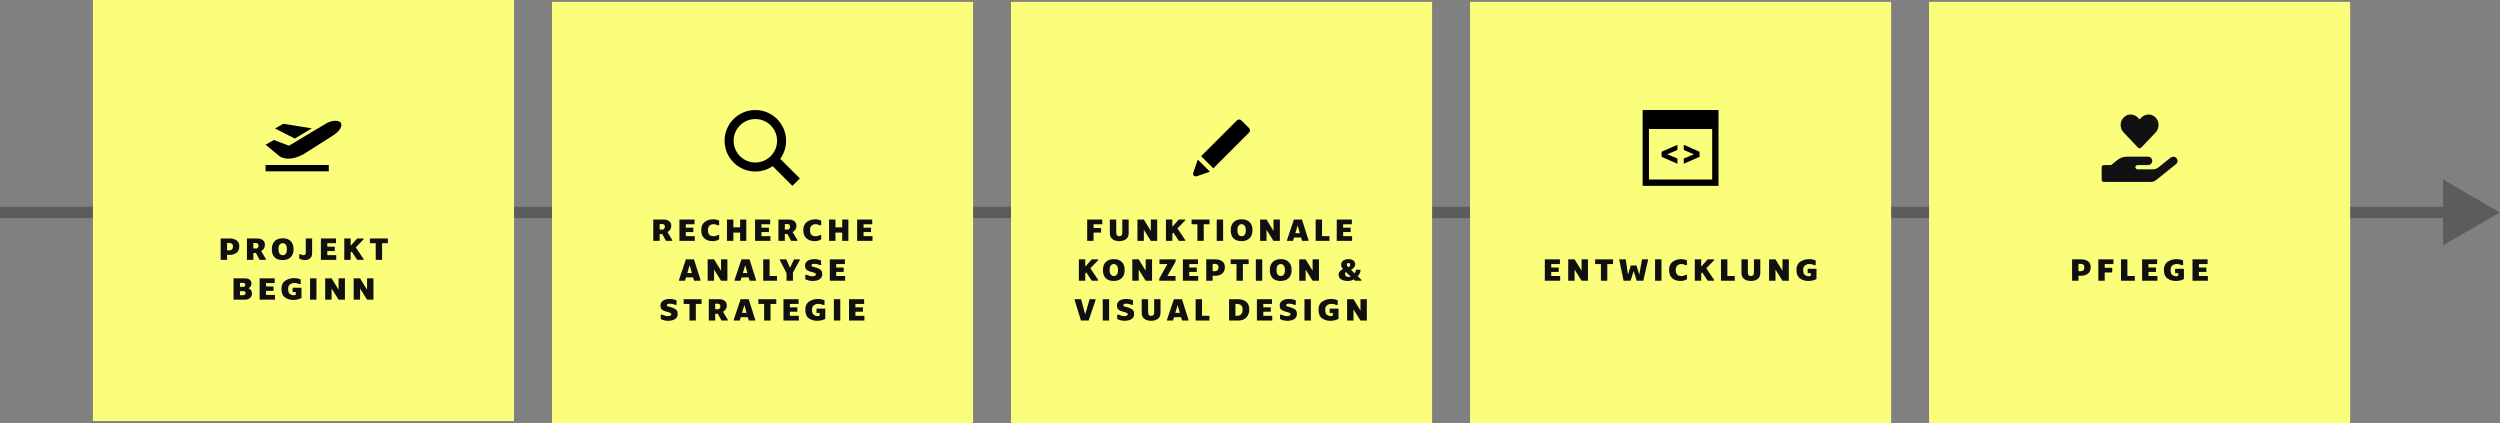
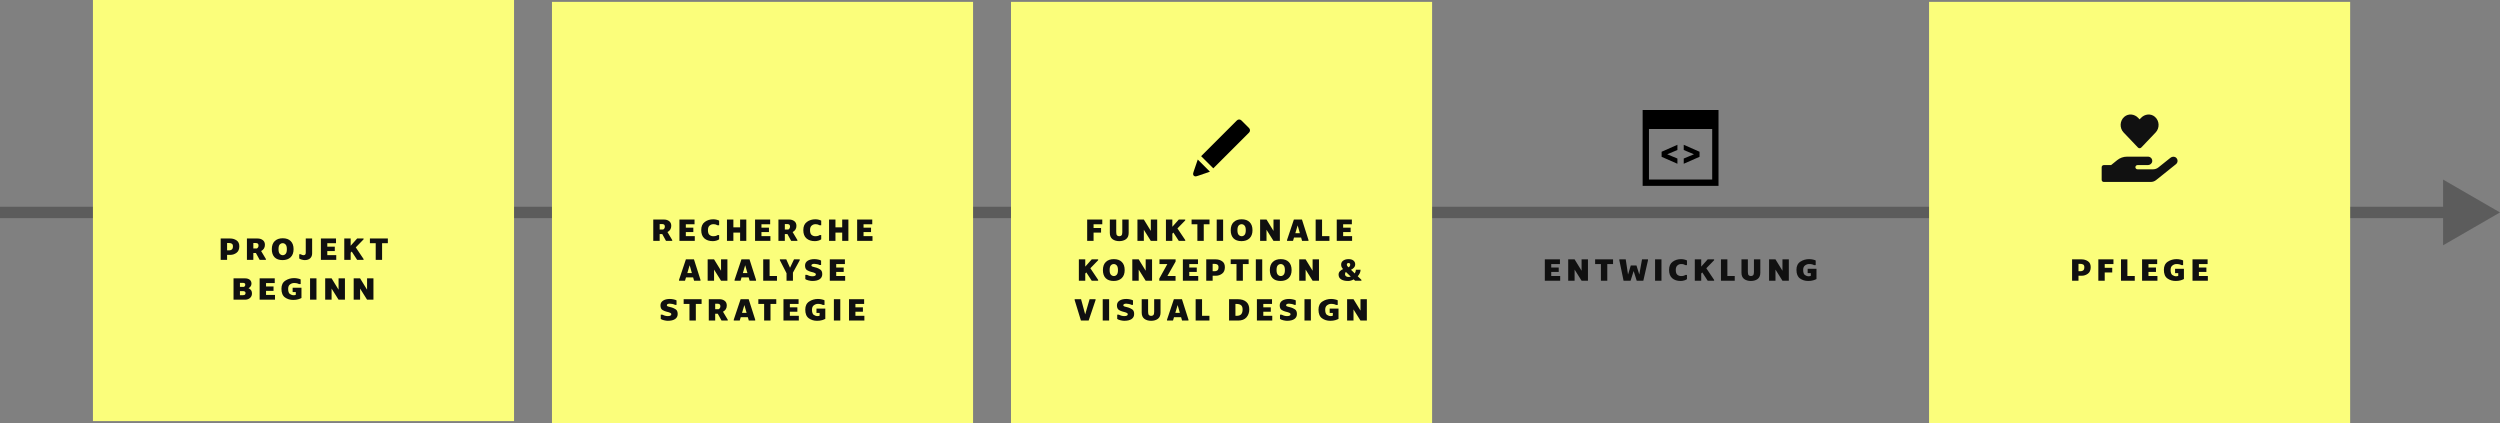
<svg xmlns="http://www.w3.org/2000/svg" width="1318" height="223" viewBox="0 0 1318 223" fill="none">
  <rect x="0" y="0" width="1318" height="223" fill="#808080" stroke="none" />
  <g clip-path="url(#clip0_1301_1571)">
    <path d="M1318 112L1288 94.68V129.321L1318 112ZM0 115H1291V109H0V115Z" fill="#5C5C5C" />
    <rect width="222" height="222" transform="translate(291 1)" fill="#FBFE7B" />
    <g clip-path="url(#clip1_1301_1571)">
-       <path d="M421.682 94.077L411.34 83.735C413.285 81.06 414.435 77.77 414.435 74.217C414.435 65.275 407.16 58 398.217 58C389.275 58 382 65.275 382 74.217C382 83.16 389.275 90.433 398.217 90.433C401.607 90.433 404.755 89.388 407.362 87.603L417.758 98L421.682 94.077ZM386.757 74.217C386.757 67.897 391.898 62.755 398.218 62.755C404.538 62.755 409.68 67.897 409.68 74.217C409.68 80.537 404.538 85.678 398.218 85.678C391.897 85.678 386.757 80.537 386.757 74.217Z" fill="black" />
-     </g>
+       </g>
    <path d="M344.402 127V115.736H350.018C351.117 115.736 352.034 116.019 352.77 116.584C353.517 117.139 353.89 117.976 353.89 119.096C353.89 119.832 353.714 120.477 353.362 121.032C353.021 121.576 352.53 122.013 351.89 122.344L354.402 126.552V127H351.122L349.138 123.384H347.778V127H344.402ZM349.01 118.12H347.778V121H349.618C349.885 120.861 350.098 120.664 350.258 120.408C350.429 120.152 350.514 119.843 350.514 119.48C350.514 118.979 350.392 118.627 350.146 118.424C349.901 118.221 349.522 118.12 349.01 118.12ZM358.193 127V115.736H366.161V118.232H361.569V120.04H365.521V122.36H361.569V124.504H366.289V127H358.193ZM375.769 127.128C373.923 127.128 372.446 126.643 371.337 125.672C370.238 124.701 369.689 123.24 369.689 121.288C369.689 119.347 370.318 117.917 371.577 117C372.835 116.072 374.318 115.608 376.025 115.608C376.665 115.608 377.283 115.688 377.881 115.848C378.478 116.008 378.894 116.168 379.129 116.328V118.776H378.329C377.977 118.584 377.641 118.44 377.321 118.344C377.011 118.248 376.579 118.2 376.025 118.2C375.31 118.2 374.665 118.445 374.089 118.936C373.513 119.427 373.225 120.211 373.225 121.288C373.225 122.536 373.502 123.389 374.057 123.848C374.622 124.307 375.278 124.536 376.025 124.536C376.601 124.536 377.07 124.477 377.433 124.36C377.806 124.243 378.105 124.099 378.329 123.928H379.129V126.152C378.809 126.419 378.334 126.648 377.705 126.84C377.086 127.032 376.441 127.128 375.769 127.128ZM383.259 127V115.736H386.635V119.864H390.187V115.736H393.451V127H390.187V122.616H386.635V127H383.259ZM398.065 127V115.736H406.033V118.232H401.441V120.04H405.393V122.36H401.441V124.504H406.161V127H398.065ZM410.387 127V115.736H416.003C417.101 115.736 418.019 116.019 418.755 116.584C419.501 117.139 419.875 117.976 419.875 119.096C419.875 119.832 419.699 120.477 419.347 121.032C419.005 121.576 418.515 122.013 417.875 122.344L420.387 126.552V127H417.107L415.123 123.384H413.763V127H410.387ZM414.995 118.12H413.763V121H415.603C415.869 120.861 416.083 120.664 416.243 120.408C416.413 120.152 416.499 119.843 416.499 119.48C416.499 118.979 416.376 118.627 416.131 118.424C415.885 118.221 415.507 118.12 414.995 118.12ZM429.587 127.128C427.742 127.128 426.265 126.643 425.155 125.672C424.057 124.701 423.507 123.24 423.507 121.288C423.507 119.347 424.137 117.917 425.395 117C426.654 116.072 428.137 115.608 429.843 115.608C430.483 115.608 431.102 115.688 431.699 115.848C432.297 116.008 432.713 116.168 432.947 116.328V118.776H432.147C431.795 118.584 431.459 118.44 431.139 118.344C430.83 118.248 430.398 118.2 429.843 118.2C429.129 118.2 428.483 118.445 427.907 118.936C427.331 119.427 427.043 120.211 427.043 121.288C427.043 122.536 427.321 123.389 427.875 123.848C428.441 124.307 429.097 124.536 429.843 124.536C430.419 124.536 430.889 124.477 431.251 124.36C431.625 124.243 431.923 124.099 432.147 123.928H432.947V126.152C432.627 126.419 432.153 126.648 431.523 126.84C430.905 127.032 430.259 127.128 429.587 127.128ZM437.077 127V115.736H440.453V119.864H444.005V115.736H447.269V127H444.005V122.616H440.453V127H437.077ZM451.884 127V115.736H459.852V118.232H455.26V120.04H459.212V122.36H455.26V124.504H459.98V127H451.884ZM357.986 148V147.536L361.602 136.736H365.858L369.298 147.536V148H365.922L365.41 146.24H361.666L361.138 148H357.986ZM363.586 139.824L362.354 143.952H364.754L363.586 139.824ZM373.077 148V136.736H376.453L380.133 142.736V136.736H383.493V148H380.133L376.453 142.128V148H373.077ZM387.27 148V147.536L390.886 136.736H395.142L398.582 147.536V148H395.206L394.694 146.24H390.95L390.422 148H387.27ZM392.87 139.824L391.638 143.952H394.038L392.87 139.824ZM402.362 148V136.736H405.738V145.504H409.626V148H402.362ZM414.663 148V144.048L411.159 137.2V136.736H414.519L416.503 141.168L418.599 136.736H421.623V137.2L418.039 143.728V148H414.663ZM428.24 148.128C427.728 148.128 427.067 148.032 426.256 147.84C425.446 147.648 424.88 147.413 424.56 147.136V144.896H425.376C425.675 145.067 426.107 145.237 426.672 145.408C427.238 145.568 427.76 145.648 428.24 145.648C428.848 145.648 429.312 145.568 429.632 145.408C429.963 145.248 430.128 145.003 430.128 144.672C430.128 144.363 429.979 144.139 429.68 144C429.392 143.851 429.099 143.728 428.8 143.632L427.424 143.264C426.848 143.125 426.203 142.848 425.488 142.432C424.774 142.005 424.416 141.189 424.416 139.984C424.416 138.928 424.864 138.101 425.76 137.504C426.667 136.907 427.867 136.608 429.36 136.608C430 136.608 430.662 136.683 431.344 136.832C432.038 136.971 432.55 137.152 432.88 137.376V139.712H432.08C431.75 139.52 431.307 139.371 430.752 139.264C430.198 139.147 429.723 139.088 429.328 139.088C428.88 139.088 428.507 139.157 428.208 139.296C427.92 139.424 427.776 139.637 427.776 139.936C427.776 140.181 427.904 140.363 428.16 140.48C428.416 140.587 428.624 140.656 428.784 140.688L430.416 141.12C431.024 141.291 431.686 141.605 432.4 142.064C433.126 142.512 433.488 143.339 433.488 144.544C433.488 145.696 433.035 146.581 432.128 147.2C431.222 147.819 429.926 148.128 428.24 148.128ZM437.468 148V136.736H445.436V139.232H440.844V141.04H444.796V143.36H440.844V145.504H445.564V148H437.468ZM352.028 169.128C351.516 169.128 350.854 169.032 350.044 168.84C349.233 168.648 348.668 168.413 348.348 168.136V165.896H349.164C349.462 166.067 349.894 166.237 350.46 166.408C351.025 166.568 351.548 166.648 352.028 166.648C352.636 166.648 353.1 166.568 353.42 166.408C353.75 166.248 353.916 166.003 353.916 165.672C353.916 165.363 353.766 165.139 353.468 165C353.18 164.851 352.886 164.728 352.588 164.632L351.212 164.264C350.636 164.125 349.99 163.848 349.276 163.432C348.561 163.005 348.204 162.189 348.204 160.984C348.204 159.928 348.652 159.101 349.548 158.504C350.454 157.907 351.654 157.608 353.148 157.608C353.788 157.608 354.449 157.683 355.132 157.832C355.825 157.971 356.337 158.152 356.668 158.376V160.712H355.868C355.537 160.52 355.094 160.371 354.54 160.264C353.985 160.147 353.51 160.088 353.116 160.088C352.668 160.088 352.294 160.157 351.996 160.296C351.708 160.424 351.564 160.637 351.564 160.936C351.564 161.181 351.692 161.363 351.948 161.48C352.204 161.587 352.412 161.656 352.572 161.688L354.204 162.12C354.812 162.291 355.473 162.605 356.188 163.064C356.913 163.512 357.276 164.339 357.276 165.544C357.276 166.696 356.822 167.581 355.916 168.2C355.009 168.819 353.713 169.128 352.028 169.128ZM363.48 169V160.232H360.424V157.736H369.88V160.232H366.84V169H363.48ZM373.671 169V157.736H379.287C380.386 157.736 381.303 158.019 382.039 158.584C382.786 159.139 383.159 159.976 383.159 161.096C383.159 161.832 382.983 162.477 382.631 163.032C382.29 163.576 381.799 164.013 381.159 164.344L383.671 168.552V169H380.391L378.407 165.384H377.047V169H373.671ZM378.279 160.12H377.047V163H378.887C379.154 162.861 379.367 162.664 379.527 162.408C379.698 162.152 379.783 161.843 379.783 161.48C379.783 160.979 379.661 160.627 379.415 160.424C379.17 160.221 378.791 160.12 378.279 160.12ZM386.833 169V168.536L390.449 157.736H394.705L398.145 168.536V169H394.769L394.257 167.24H390.513L389.985 169H386.833ZM392.433 160.824L391.201 164.952H393.601L392.433 160.824ZM402.851 169V160.232H399.795V157.736H409.251V160.232H406.211V169H402.851ZM413.043 169V157.736H421.011V160.232H416.419V162.04H420.371V164.36H416.419V166.504H421.139V169H413.043ZM430.731 169.128C429.067 169.128 427.616 168.68 426.379 167.784C425.152 166.888 424.539 165.373 424.539 163.24C424.539 161.277 425.227 159.848 426.603 158.952C427.989 158.056 429.52 157.608 431.195 157.608C431.899 157.608 432.597 157.688 433.291 157.848C433.995 158.008 434.459 158.168 434.683 158.328V160.776H433.819C433.499 160.584 433.115 160.44 432.667 160.344C432.229 160.248 431.739 160.2 431.195 160.2C430.448 160.2 429.739 160.445 429.067 160.936C428.405 161.416 428.075 162.2 428.075 163.288C428.075 164.643 428.384 165.544 429.003 165.992C429.632 166.429 430.293 166.648 430.987 166.648C431.211 166.648 431.424 166.627 431.627 166.584C431.84 166.541 432 166.483 432.107 166.408V164.984H430.443V162.696H435.099V168.104C434.715 168.328 434.144 168.557 433.387 168.792C432.64 169.016 431.755 169.128 430.731 169.128ZM439.624 169V157.736H443V169H439.624ZM447.602 169V157.736H455.57V160.232H450.978V162.04H454.93V164.36H450.978V166.504H455.698V169H447.602Z" fill="#101010" />
    <rect width="222" height="222" transform="translate(49)" fill="#FBFE7B" />
-     <path fill-rule="evenodd" clip-rule="evenodd" d="M173.333 87V90.333H140V87H173.333ZM140.018 76.29L144.392 73.79L152.333 76.815C152.333 76.815 167.662 67.617 171.955 65.085C175.665 62.898 179.068 63.663 179.7 64.725C180.447 65.98 179.918 68.668 175.407 71.542C171.797 73.842 160.018 81.3 160.018 81.3C151.737 85.813 147.41 82.395 147.41 82.395L140.018 76.29ZM149.33 65.255L145 67.755L155.42 73.043L164.4 67.665L149.33 65.255Z" fill="black" />
    <path d="M116.341 137V125.736H121.381C122.629 125.736 123.739 126.067 124.709 126.728C125.68 127.379 126.165 128.419 126.165 129.848C126.165 131.416 125.669 132.563 124.677 133.288C123.685 134.013 122.587 134.376 121.381 134.376H119.717V137H116.341ZM120.837 128.12H119.717V131.992H120.837C121.349 131.992 121.803 131.848 122.197 131.56C122.603 131.272 122.805 130.701 122.805 129.848C122.805 129.187 122.613 128.733 122.229 128.488C121.845 128.243 121.381 128.12 120.837 128.12ZM130.179 137V125.736H135.795C136.894 125.736 137.811 126.019 138.547 126.584C139.294 127.139 139.667 127.976 139.667 129.096C139.667 129.832 139.491 130.477 139.139 131.032C138.798 131.576 138.307 132.013 137.667 132.344L140.179 136.552V137H136.899L134.915 133.384H133.555V137H130.179ZM134.787 128.12H133.555V131H135.395C135.662 130.861 135.875 130.664 136.035 130.408C136.206 130.152 136.291 129.843 136.291 129.48C136.291 128.979 136.168 128.627 135.923 128.424C135.678 128.221 135.299 128.12 134.787 128.12ZM148.979 137.128C147.145 137.128 145.737 136.632 144.755 135.64C143.785 134.637 143.299 133.213 143.299 131.368C143.299 129.523 143.811 128.104 144.835 127.112C145.87 126.109 147.273 125.608 149.043 125.608C150.867 125.608 152.275 126.109 153.267 127.112C154.27 128.104 154.771 129.523 154.771 131.368C154.771 133.213 154.249 134.637 153.203 135.64C152.158 136.632 150.75 137.128 148.979 137.128ZM149.091 134.536C149.667 134.536 150.169 134.301 150.595 133.832C151.022 133.363 151.235 132.541 151.235 131.368C151.235 130.195 151.011 129.373 150.563 128.904C150.126 128.435 149.619 128.2 149.043 128.2C148.435 128.2 147.913 128.435 147.475 128.904C147.049 129.373 146.835 130.195 146.835 131.368C146.835 132.541 147.059 133.363 147.507 133.832C147.955 134.301 148.483 134.536 149.091 134.536ZM157.756 136.264V134.04H158.604C158.754 134.179 158.951 134.296 159.196 134.392C159.442 134.488 159.687 134.536 159.932 134.536C160.38 134.536 160.7 134.435 160.892 134.232C161.095 134.029 161.196 133.688 161.196 133.208V125.736H164.556V133.592C164.556 134.68 164.21 135.544 163.516 136.184C162.834 136.813 161.874 137.128 160.636 137.128C160.188 137.128 159.66 137.043 159.052 136.872C158.444 136.701 158.012 136.499 157.756 136.264ZM169.176 137V125.736H177.144V128.232H172.552V130.04H176.504V132.36H172.552V134.504H177.272V137H169.176ZM181.498 137V125.736H184.874V129.56L188.282 125.736H191.674V126.184L187.562 130.424L191.674 136.552V137H188.282L185.434 132.616L184.874 133.192V137H181.498ZM198.075 137V128.232H195.019V125.736H204.475V128.232H201.435V137H198.075ZM123.12 158V146.736H129.056C130.186 146.736 131.056 146.987 131.664 147.488C132.272 147.979 132.576 148.672 132.576 149.568C132.576 150.091 132.416 150.571 132.096 151.008C131.786 151.435 131.424 151.744 131.008 151.936C131.434 152.096 131.845 152.4 132.24 152.848C132.634 153.285 132.832 153.936 132.832 154.8C132.832 155.707 132.49 156.469 131.808 157.088C131.125 157.696 130.229 158 129.12 158H123.12ZM128.064 153.472H126.496V155.616H128.112C128.613 155.616 128.96 155.515 129.152 155.312C129.354 155.099 129.456 154.821 129.456 154.48C129.456 154.139 129.333 153.888 129.088 153.728C128.853 153.557 128.512 153.472 128.064 153.472ZM128 149.12H126.496V151.232H128.624C128.826 151.125 128.992 150.971 129.12 150.768C129.248 150.555 129.312 150.315 129.312 150.048C129.312 149.685 129.189 149.44 128.944 149.312C128.709 149.184 128.394 149.12 128 149.12ZM136.879 158V146.736H144.847V149.232H140.255V151.04H144.207V153.36H140.255V155.504H144.975V158H136.879ZM154.567 158.128C152.903 158.128 151.452 157.68 150.215 156.784C148.988 155.888 148.375 154.373 148.375 152.24C148.375 150.277 149.063 148.848 150.439 147.952C151.825 147.056 153.356 146.608 155.031 146.608C155.735 146.608 156.433 146.688 157.127 146.848C157.831 147.008 158.295 147.168 158.519 147.328V149.776H157.655C157.335 149.584 156.951 149.44 156.503 149.344C156.065 149.248 155.575 149.2 155.031 149.2C154.284 149.2 153.575 149.445 152.903 149.936C152.241 150.416 151.911 151.2 151.911 152.288C151.911 153.643 152.22 154.544 152.839 154.992C153.468 155.429 154.129 155.648 154.823 155.648C155.047 155.648 155.26 155.627 155.463 155.584C155.676 155.541 155.836 155.483 155.943 155.408V153.984H154.279V151.696H158.935V157.104C158.551 157.328 157.98 157.557 157.223 157.792C156.476 158.016 155.591 158.128 154.567 158.128ZM163.46 158V146.736H166.836V158H163.46ZM171.438 158V146.736H174.814L178.494 152.736V146.736H181.854V158H178.494L174.814 152.128V158H171.438ZM186.463 158V146.736H189.839L193.519 152.736V146.736H196.879V158H193.519L189.839 152.128V158H186.463Z" fill="#101010" />
    <rect width="222" height="222" transform="translate(533 1)" fill="#FBFE7B" />
    <path d="M631.468 84.098C629.245 90.625 629.002 91.152 629.002 91.743C629.002 92.623 629.768 92.992 630.25 92.992C630.837 92.992 631.363 92.763 637.873 90.505L631.468 84.098ZM633.235 82.33L639.645 88.74L658.513 69.888C658.838 69.563 659.002 69.138 659.002 68.71C659.002 68.285 658.838 67.86 658.513 67.533C657.36 66.382 655.61 64.633 654.455 63.48C654.13 63.155 653.703 62.992 653.277 62.992C652.853 62.992 652.427 63.155 652.1 63.48L633.235 82.33Z" fill="black" />
    <path d="M573.154 127V115.736H581.122V118.232H576.53V120.2H580.482V122.632H576.53V127H573.154ZM590.061 127.128C588.632 127.128 587.448 126.781 586.509 126.088C585.57 125.384 585.101 124.28 585.101 122.776V115.736H588.477V122.408C588.477 123.24 588.621 123.805 588.909 124.104C589.197 124.392 589.586 124.536 590.077 124.536C590.568 124.536 590.957 124.392 591.245 124.104C591.533 123.805 591.677 123.24 591.677 122.408V115.736H595.037V122.776C595.037 124.28 594.568 125.384 593.629 126.088C592.69 126.781 591.501 127.128 590.061 127.128ZM599.657 127V115.736H603.033L606.713 121.736V115.736H610.073V127H606.713L603.033 121.128V127H599.657ZM614.682 127V115.736H618.058V119.56L621.466 115.736H624.858V116.184L620.746 120.424L624.858 126.552V127H621.466L618.618 122.616L618.058 123.192V127H614.682ZM631.259 127V118.232H628.203V115.736H637.659V118.232H634.619V127H631.259ZM641.451 127V115.736H644.827V127H641.451ZM654.517 127.128C652.682 127.128 651.274 126.632 650.293 125.64C649.322 124.637 648.837 123.213 648.837 121.368C648.837 119.523 649.349 118.104 650.373 117.112C651.408 116.109 652.81 115.608 654.581 115.608C656.405 115.608 657.813 116.109 658.805 117.112C659.808 118.104 660.309 119.523 660.309 121.368C660.309 123.213 659.786 124.637 658.741 125.64C657.696 126.632 656.288 127.128 654.517 127.128ZM654.629 124.536C655.205 124.536 655.706 124.301 656.133 123.832C656.56 123.363 656.773 122.541 656.773 121.368C656.773 120.195 656.549 119.373 656.101 118.904C655.664 118.435 655.157 118.2 654.581 118.2C653.973 118.2 653.45 118.435 653.013 118.904C652.586 119.373 652.373 120.195 652.373 121.368C652.373 122.541 652.597 123.363 653.045 123.832C653.493 124.301 654.021 124.536 654.629 124.536ZM664.329 127V115.736H667.705L671.385 121.736V115.736H674.745V127H671.385L667.705 121.128V127H664.329ZM678.522 127V126.536L682.138 115.736H686.394L689.834 126.536V127H686.458L685.946 125.24H682.202L681.674 127H678.522ZM684.122 118.824L682.89 122.952H685.29L684.122 118.824ZM693.613 127V115.736H696.989V124.504H700.877V127H693.613ZM704.732 127V115.736H712.7V118.232H708.108V120.04H712.06V122.36H708.108V124.504H712.828V127H704.732ZM568.774 148V136.736H572.15V140.56L575.558 136.736H578.95V137.184L574.838 141.424L578.95 147.552V148H575.558L572.71 143.616L572.15 144.192V148H568.774ZM587.137 148.128C585.303 148.128 583.895 147.632 582.913 146.64C581.943 145.637 581.457 144.213 581.457 142.368C581.457 140.523 581.969 139.104 582.993 138.112C584.028 137.109 585.431 136.608 587.201 136.608C589.025 136.608 590.433 137.109 591.425 138.112C592.428 139.104 592.929 140.523 592.929 142.368C592.929 144.213 592.407 145.637 591.361 146.64C590.316 147.632 588.908 148.128 587.137 148.128ZM587.249 145.536C587.825 145.536 588.327 145.301 588.753 144.832C589.18 144.363 589.393 143.541 589.393 142.368C589.393 141.195 589.169 140.373 588.721 139.904C588.284 139.435 587.777 139.2 587.201 139.2C586.593 139.2 586.071 139.435 585.633 139.904C585.207 140.373 584.993 141.195 584.993 142.368C584.993 143.541 585.217 144.363 585.665 144.832C586.113 145.301 586.641 145.536 587.249 145.536ZM596.949 148V136.736H600.325L604.005 142.736V136.736H607.365V148H604.005L600.325 142.128V148H596.949ZM611.174 148V146.896L615.414 139.232H611.27V136.736H619.782V137.888L615.462 145.504H619.75V148H611.174ZM623.609 148V136.736H631.577V139.232H626.985V141.04H630.937V143.36H626.985V145.504H631.705V148H623.609ZM635.931 148V136.736H640.971C642.219 136.736 643.328 137.067 644.299 137.728C645.269 138.379 645.755 139.419 645.755 140.848C645.755 142.416 645.259 143.563 644.267 144.288C643.275 145.013 642.176 145.376 640.971 145.376H639.307V148H635.931ZM640.427 139.12H639.307V142.992H640.427C640.939 142.992 641.392 142.848 641.787 142.56C642.192 142.272 642.395 141.701 642.395 140.848C642.395 140.187 642.203 139.733 641.819 139.488C641.435 139.243 640.971 139.12 640.427 139.12ZM651.883 148V139.232H648.827V136.736H658.283V139.232H655.243V148H651.883ZM662.074 148V136.736H665.45V148H662.074ZM675.14 148.128C673.306 148.128 671.898 147.632 670.916 146.64C669.946 145.637 669.46 144.213 669.46 142.368C669.46 140.523 669.972 139.104 670.996 138.112C672.031 137.109 673.434 136.608 675.204 136.608C677.028 136.608 678.436 137.109 679.428 138.112C680.431 139.104 680.932 140.523 680.932 142.368C680.932 144.213 680.41 145.637 679.364 146.64C678.319 147.632 676.911 148.128 675.14 148.128ZM675.252 145.536C675.828 145.536 676.33 145.301 676.756 144.832C677.183 144.363 677.396 143.541 677.396 142.368C677.396 141.195 677.172 140.373 676.724 139.904C676.287 139.435 675.78 139.2 675.204 139.2C674.596 139.2 674.074 139.435 673.636 139.904C673.21 140.373 672.996 141.195 672.996 142.368C672.996 143.541 673.22 144.363 673.668 144.832C674.116 145.301 674.644 145.536 675.252 145.536ZM684.952 148V136.736H688.328L692.008 142.736V136.736H695.368V148H692.008L688.328 142.128V148H684.952ZM705.705 144.784C705.705 144.048 705.939 143.445 706.409 142.976C706.878 142.507 707.422 142.139 708.041 141.872C707.774 141.573 707.539 141.237 707.337 140.864C707.145 140.48 707.049 140.032 707.049 139.52C707.049 138.592 707.422 137.877 708.169 137.376C708.915 136.864 709.843 136.608 710.953 136.608C712.062 136.608 712.921 136.859 713.529 137.36C714.147 137.851 714.457 138.528 714.457 139.392C714.457 140.064 714.222 140.645 713.753 141.136C713.294 141.627 712.793 141.989 712.249 142.224L714.233 144.16C714.403 143.872 714.537 143.568 714.633 143.248C714.739 142.917 714.793 142.571 714.793 142.208H717.289C717.289 142.816 717.15 143.419 716.873 144.016C716.606 144.603 716.243 145.147 715.785 145.648L717.737 147.52V148H714.409L713.673 147.296C713.193 147.563 712.702 147.771 712.201 147.92C711.699 148.059 711.203 148.128 710.713 148.128C709.166 148.128 707.945 147.845 707.049 147.28C706.153 146.715 705.705 145.883 705.705 144.784ZM710.937 146.016C711.139 146.016 711.342 146 711.545 145.968C711.747 145.936 711.945 145.888 712.137 145.824L709.545 143.36C709.406 143.499 709.294 143.669 709.209 143.872C709.123 144.075 709.081 144.309 709.081 144.576C709.081 145.035 709.262 145.392 709.625 145.648C709.987 145.893 710.425 146.016 710.937 146.016ZM710.057 139.472C710.057 139.771 710.131 140.027 710.281 140.24C710.43 140.443 710.633 140.672 710.889 140.928C711.219 140.779 711.459 140.581 711.609 140.336C711.758 140.08 711.833 139.803 711.833 139.504C711.833 139.237 711.753 139.029 711.593 138.88C711.433 138.731 711.219 138.656 710.953 138.656C710.654 138.656 710.43 138.736 710.281 138.896C710.131 139.056 710.057 139.248 710.057 139.472ZM569.871 169L566.559 158.2V157.736H569.935L572.111 165.736L574.431 157.736H577.583V158.2L573.935 169H569.871ZM581.354 169V157.736H584.73V169H581.354ZM592.676 169.128C592.164 169.128 591.503 169.032 590.692 168.84C589.881 168.648 589.316 168.413 588.996 168.136V165.896H589.812C590.111 166.067 590.543 166.237 591.108 166.408C591.673 166.568 592.196 166.648 592.676 166.648C593.284 166.648 593.748 166.568 594.068 166.408C594.399 166.248 594.564 166.003 594.564 165.672C594.564 165.363 594.415 165.139 594.116 165C593.828 164.851 593.535 164.728 593.236 164.632L591.86 164.264C591.284 164.125 590.639 163.848 589.924 163.432C589.209 163.005 588.852 162.189 588.852 160.984C588.852 159.928 589.3 159.101 590.196 158.504C591.103 157.907 592.303 157.608 593.796 157.608C594.436 157.608 595.097 157.683 595.78 157.832C596.473 157.971 596.985 158.152 597.316 158.376V160.712H596.516C596.185 160.52 595.743 160.371 595.188 160.264C594.633 160.147 594.159 160.088 593.764 160.088C593.316 160.088 592.943 160.157 592.644 160.296C592.356 160.424 592.212 160.637 592.212 160.936C592.212 161.181 592.34 161.363 592.596 161.48C592.852 161.587 593.06 161.656 593.22 161.688L594.852 162.12C595.46 162.291 596.121 162.605 596.836 163.064C597.561 163.512 597.924 164.339 597.924 165.544C597.924 166.696 597.471 167.581 596.564 168.2C595.657 168.819 594.361 169.128 592.676 169.128ZM606.864 169.128C605.435 169.128 604.251 168.781 603.312 168.088C602.373 167.384 601.904 166.28 601.904 164.776V157.736H605.28V164.408C605.28 165.24 605.424 165.805 605.712 166.104C606 166.392 606.389 166.536 606.88 166.536C607.371 166.536 607.76 166.392 608.048 166.104C608.336 165.805 608.48 165.24 608.48 164.408V157.736H611.84V164.776C611.84 166.28 611.371 167.384 610.432 168.088C609.493 168.781 608.304 169.128 606.864 169.128ZM615.253 169V168.536L618.869 157.736H623.125L626.565 168.536V169H623.189L622.677 167.24H618.933L618.405 169H615.253ZM620.853 160.824L619.621 164.952H622.021L620.853 160.824ZM630.345 169V157.736H633.721V166.504H637.609V169H630.345ZM647.959 169V157.736H652.519C654.428 157.736 655.921 158.195 656.999 159.112C658.076 160.019 658.615 161.352 658.615 163.112C658.615 164.765 658.124 166.163 657.143 167.304C656.161 168.435 654.684 169 652.711 169H647.959ZM651.831 160.232H651.319V166.504H651.927C653.036 166.504 653.841 166.232 654.343 165.688C654.844 165.133 655.095 164.275 655.095 163.112C655.095 162.077 654.823 161.341 654.279 160.904C653.745 160.456 652.929 160.232 651.831 160.232ZM662.638 169V157.736H670.606V160.232H666.014V162.04H669.966V164.36H666.014V166.504H670.734V169H662.638ZM678.492 169.128C677.98 169.128 677.318 169.032 676.508 168.84C675.697 168.648 675.132 168.413 674.812 168.136V165.896H675.628C675.926 166.067 676.358 166.237 676.924 166.408C677.489 166.568 678.012 166.648 678.492 166.648C679.1 166.648 679.564 166.568 679.884 166.408C680.214 166.248 680.38 166.003 680.38 165.672C680.38 165.363 680.23 165.139 679.932 165C679.644 164.851 679.35 164.728 679.052 164.632L677.676 164.264C677.1 164.125 676.454 163.848 675.74 163.432C675.025 163.005 674.668 162.189 674.668 160.984C674.668 159.928 675.116 159.101 676.012 158.504C676.918 157.907 678.118 157.608 679.612 157.608C680.252 157.608 680.913 157.683 681.596 157.832C682.289 157.971 682.801 158.152 683.132 158.376V160.712H682.332C682.001 160.52 681.558 160.371 681.004 160.264C680.449 160.147 679.974 160.088 679.58 160.088C679.132 160.088 678.758 160.157 678.46 160.296C678.172 160.424 678.028 160.637 678.028 160.936C678.028 161.181 678.156 161.363 678.412 161.48C678.668 161.587 678.876 161.656 679.036 161.688L680.668 162.12C681.276 162.291 681.937 162.605 682.652 163.064C683.377 163.512 683.74 164.339 683.74 165.544C683.74 166.696 683.286 167.581 682.38 168.2C681.473 168.819 680.177 169.128 678.492 169.128ZM687.72 169V157.736H691.096V169H687.72ZM701.298 169.128C699.634 169.128 698.183 168.68 696.946 167.784C695.719 166.888 695.106 165.373 695.106 163.24C695.106 161.277 695.794 159.848 697.17 158.952C698.556 158.056 700.087 157.608 701.762 157.608C702.466 157.608 703.164 157.688 703.858 157.848C704.562 158.008 705.026 158.168 705.25 158.328V160.776H704.386C704.066 160.584 703.682 160.44 703.234 160.344C702.796 160.248 702.306 160.2 701.762 160.2C701.015 160.2 700.306 160.445 699.634 160.936C698.972 161.416 698.642 162.2 698.642 163.288C698.642 164.643 698.951 165.544 699.57 165.992C700.199 166.429 700.86 166.648 701.554 166.648C701.778 166.648 701.991 166.627 702.194 166.584C702.407 166.541 702.567 166.483 702.674 166.408V164.984H701.01V162.696H705.666V168.104C705.282 168.328 704.711 168.557 703.954 168.792C703.207 169.016 702.322 169.128 701.298 169.128ZM710.191 169V157.736H713.567L717.247 163.736V157.736H720.607V169H717.247L713.567 163.128V169H710.191Z" fill="#101010" />
-     <rect width="222" height="222" transform="translate(775 1)" fill="#FBFE7B" />
    <g clip-path="url(#clip2_1301_1571)">
      <path d="M902.667 68V94.667H869.333V68H902.667ZM906 58H866V98H906V58ZM887.667 76.333V79.082L893.048 81.333L887.667 83.578V86.333L896 82.665V80L887.667 76.333ZM876 80.002V82.667L884.333 86.333V83.578L878.952 81.333L884.333 79.082V76.333L876 80.002Z" fill="black" />
    </g>
    <path d="M814.432 148V136.736H822.4V139.232H817.808V141.04H821.76V143.36H817.808V145.504H822.528V148H814.432ZM826.754 148V136.736H830.13L833.81 142.736V136.736H837.17V148H833.81L830.13 142.128V148H826.754ZM844.003 148V139.232H840.947V136.736H850.403V139.232H847.363V148H844.003ZM855.945 148L853.721 137.2V136.736H857.081L858.297 144.736L859.753 139.936H862.745L864.233 144.736L865.673 136.736H868.825V137.2L866.361 148H862.873L861.257 142.88L859.641 148H855.945ZM872.548 148V136.736H875.924V148H872.548ZM886.014 148.128C884.169 148.128 882.691 147.643 881.582 146.672C880.483 145.701 879.934 144.24 879.934 142.288C879.934 140.347 880.563 138.917 881.822 138C883.081 137.072 884.563 136.608 886.27 136.608C886.91 136.608 887.529 136.688 888.126 136.848C888.723 137.008 889.139 137.168 889.374 137.328V139.776H888.574C888.222 139.584 887.886 139.44 887.566 139.344C887.257 139.248 886.825 139.2 886.27 139.2C885.555 139.2 884.91 139.445 884.334 139.936C883.758 140.427 883.47 141.211 883.47 142.288C883.47 143.536 883.747 144.389 884.302 144.848C884.867 145.307 885.523 145.536 886.27 145.536C886.846 145.536 887.315 145.477 887.678 145.36C888.051 145.243 888.35 145.099 888.574 144.928H889.374V147.152C889.054 147.419 888.579 147.648 887.95 147.84C887.331 148.032 886.686 148.128 886.014 148.128ZM893.504 148V136.736H896.88V140.56L900.288 136.736H903.68V137.184L899.568 141.424L903.68 147.552V148H900.288L897.44 143.616L896.88 144.192V148H893.504ZM907.295 148V136.736H910.671V145.504H914.559V148H907.295ZM923.061 148.128C921.632 148.128 920.448 147.781 919.509 147.088C918.57 146.384 918.101 145.28 918.101 143.776V136.736H921.477V143.408C921.477 144.24 921.621 144.805 921.909 145.104C922.197 145.392 922.586 145.536 923.077 145.536C923.568 145.536 923.957 145.392 924.245 145.104C924.533 144.805 924.677 144.24 924.677 143.408V136.736H928.037V143.776C928.037 145.28 927.568 146.384 926.629 147.088C925.69 147.781 924.501 148.128 923.061 148.128ZM932.657 148V136.736H936.033L939.713 142.736V136.736H943.073V148H939.713L936.033 142.128V148H932.657ZM953.282 148.128C951.618 148.128 950.167 147.68 948.93 146.784C947.703 145.888 947.09 144.373 947.09 142.24C947.09 140.277 947.778 138.848 949.154 137.952C950.541 137.056 952.071 136.608 953.746 136.608C954.45 136.608 955.149 136.688 955.842 136.848C956.546 137.008 957.01 137.168 957.234 137.328V139.776H956.37C956.05 139.584 955.666 139.44 955.218 139.344C954.781 139.248 954.29 139.2 953.746 139.2C952.999 139.2 952.29 139.445 951.618 139.936C950.957 140.416 950.626 141.2 950.626 142.288C950.626 143.643 950.935 144.544 951.554 144.992C952.183 145.429 952.845 145.648 953.538 145.648C953.762 145.648 953.975 145.627 954.178 145.584C954.391 145.541 954.551 145.483 954.658 145.408V143.984H952.994V141.696H957.65V147.104C957.266 147.328 956.695 147.557 955.938 147.792C955.191 148.016 954.306 148.128 953.282 148.128Z" fill="#101010" />
    <rect width="222" height="222" transform="translate(1017 1)" fill="#FBFE7B" />
    <g clip-path="url(#clip3_1301_1571)">
      <path d="M1127.12 77.766C1127.6 78.28 1128.4 78.28 1128.89 77.766L1136.45 69.836C1138.65 67.53 1138.52 63.711 1136.06 61.586C1133.92 59.731 1130.74 60.065 1128.78 62.12L1128 62.933L1127.23 62.127C1125.27 60.065 1122.08 59.731 1119.94 61.586C1117.49 63.711 1117.36 67.53 1119.56 69.836L1127.12 77.766ZM1147.26 83.155C1146.44 82.412 1145.16 82.461 1144.3 83.155L1137.88 88.287C1137.1 88.919 1136.12 89.259 1135.1 89.259H1126.89C1126.28 89.259 1125.78 88.759 1125.78 88.148C1125.78 87.537 1126.28 87.037 1126.89 87.037H1132.33C1133.43 87.037 1134.46 86.28 1134.64 85.19C1134.87 83.801 1133.8 82.593 1132.44 82.593H1121.33C1119.46 82.593 1117.65 83.238 1116.19 84.419L1112.96 87.037H1109.11C1108.5 87.037 1108 87.537 1108 88.148V94.815C1108 95.426 1108.5 95.926 1109.11 95.926H1133.89C1134.9 95.926 1135.87 95.586 1136.67 94.954L1147.17 86.551C1148.22 85.711 1148.31 84.1 1147.26 83.155Z" fill="#111111" />
    </g>
    <path d="M1092.4 148V136.736H1097.44C1098.69 136.736 1099.8 137.067 1100.77 137.728C1101.74 138.379 1102.22 139.419 1102.22 140.848C1102.22 142.416 1101.73 143.563 1100.74 144.288C1099.74 145.013 1098.65 145.376 1097.44 145.376H1095.78V148H1092.4ZM1096.9 139.12H1095.78V142.992H1096.9C1097.41 142.992 1097.86 142.848 1098.26 142.56C1098.66 142.272 1098.86 141.701 1098.86 140.848C1098.86 140.187 1098.67 139.733 1098.29 139.488C1097.9 139.243 1097.44 139.12 1096.9 139.12ZM1106.24 148V136.736H1114.21V139.232H1109.61V141.2H1113.57V143.632H1109.61V148H1106.24ZM1118.19 148V136.736H1121.56V145.504H1125.45V148H1118.19ZM1129.3 148V136.736H1137.27V139.232H1132.68V141.04H1136.63V143.36H1132.68V145.504H1137.4V148H1129.3ZM1146.99 148.128C1145.33 148.128 1143.88 147.68 1142.64 146.784C1141.41 145.888 1140.8 144.373 1140.8 142.24C1140.8 140.277 1141.49 138.848 1142.86 137.952C1144.25 137.056 1145.78 136.608 1147.46 136.608C1148.16 136.608 1148.86 136.688 1149.55 136.848C1150.26 137.008 1150.72 137.168 1150.94 137.328V139.776H1150.08C1149.76 139.584 1149.38 139.44 1148.93 139.344C1148.49 139.248 1148 139.2 1147.46 139.2C1146.71 139.2 1146 139.445 1145.33 139.936C1144.67 140.416 1144.34 141.2 1144.34 142.288C1144.34 143.643 1144.64 144.544 1145.26 144.992C1145.89 145.429 1146.55 145.648 1147.25 145.648C1147.47 145.648 1147.68 145.627 1147.89 145.584C1148.1 145.541 1148.26 145.483 1148.37 145.408V143.984H1146.7V141.696H1151.36V147.104C1150.98 147.328 1150.4 147.557 1149.65 147.792C1148.9 148.016 1148.02 148.128 1146.99 148.128ZM1155.89 148V136.736H1163.85V139.232H1159.26V141.04H1163.21V143.36H1159.26V145.504H1163.98V148H1155.89Z" fill="#101010" />
  </g>
  <defs>
    <clipPath id="clip0_1301_1571">
      <rect width="1318" height="223" fill="white" />
    </clipPath>
    <clipPath id="clip1_1301_1571">
-       <rect width="40" height="40" fill="white" transform="translate(382 58)" />
-     </clipPath>
+       </clipPath>
    <clipPath id="clip2_1301_1571">
      <rect width="40" height="40" fill="white" transform="translate(866 58)" />
    </clipPath>
    <clipPath id="clip3_1301_1571">
      <rect width="40" height="40" fill="white" transform="translate(1108 58)" />
    </clipPath>
  </defs>
</svg>